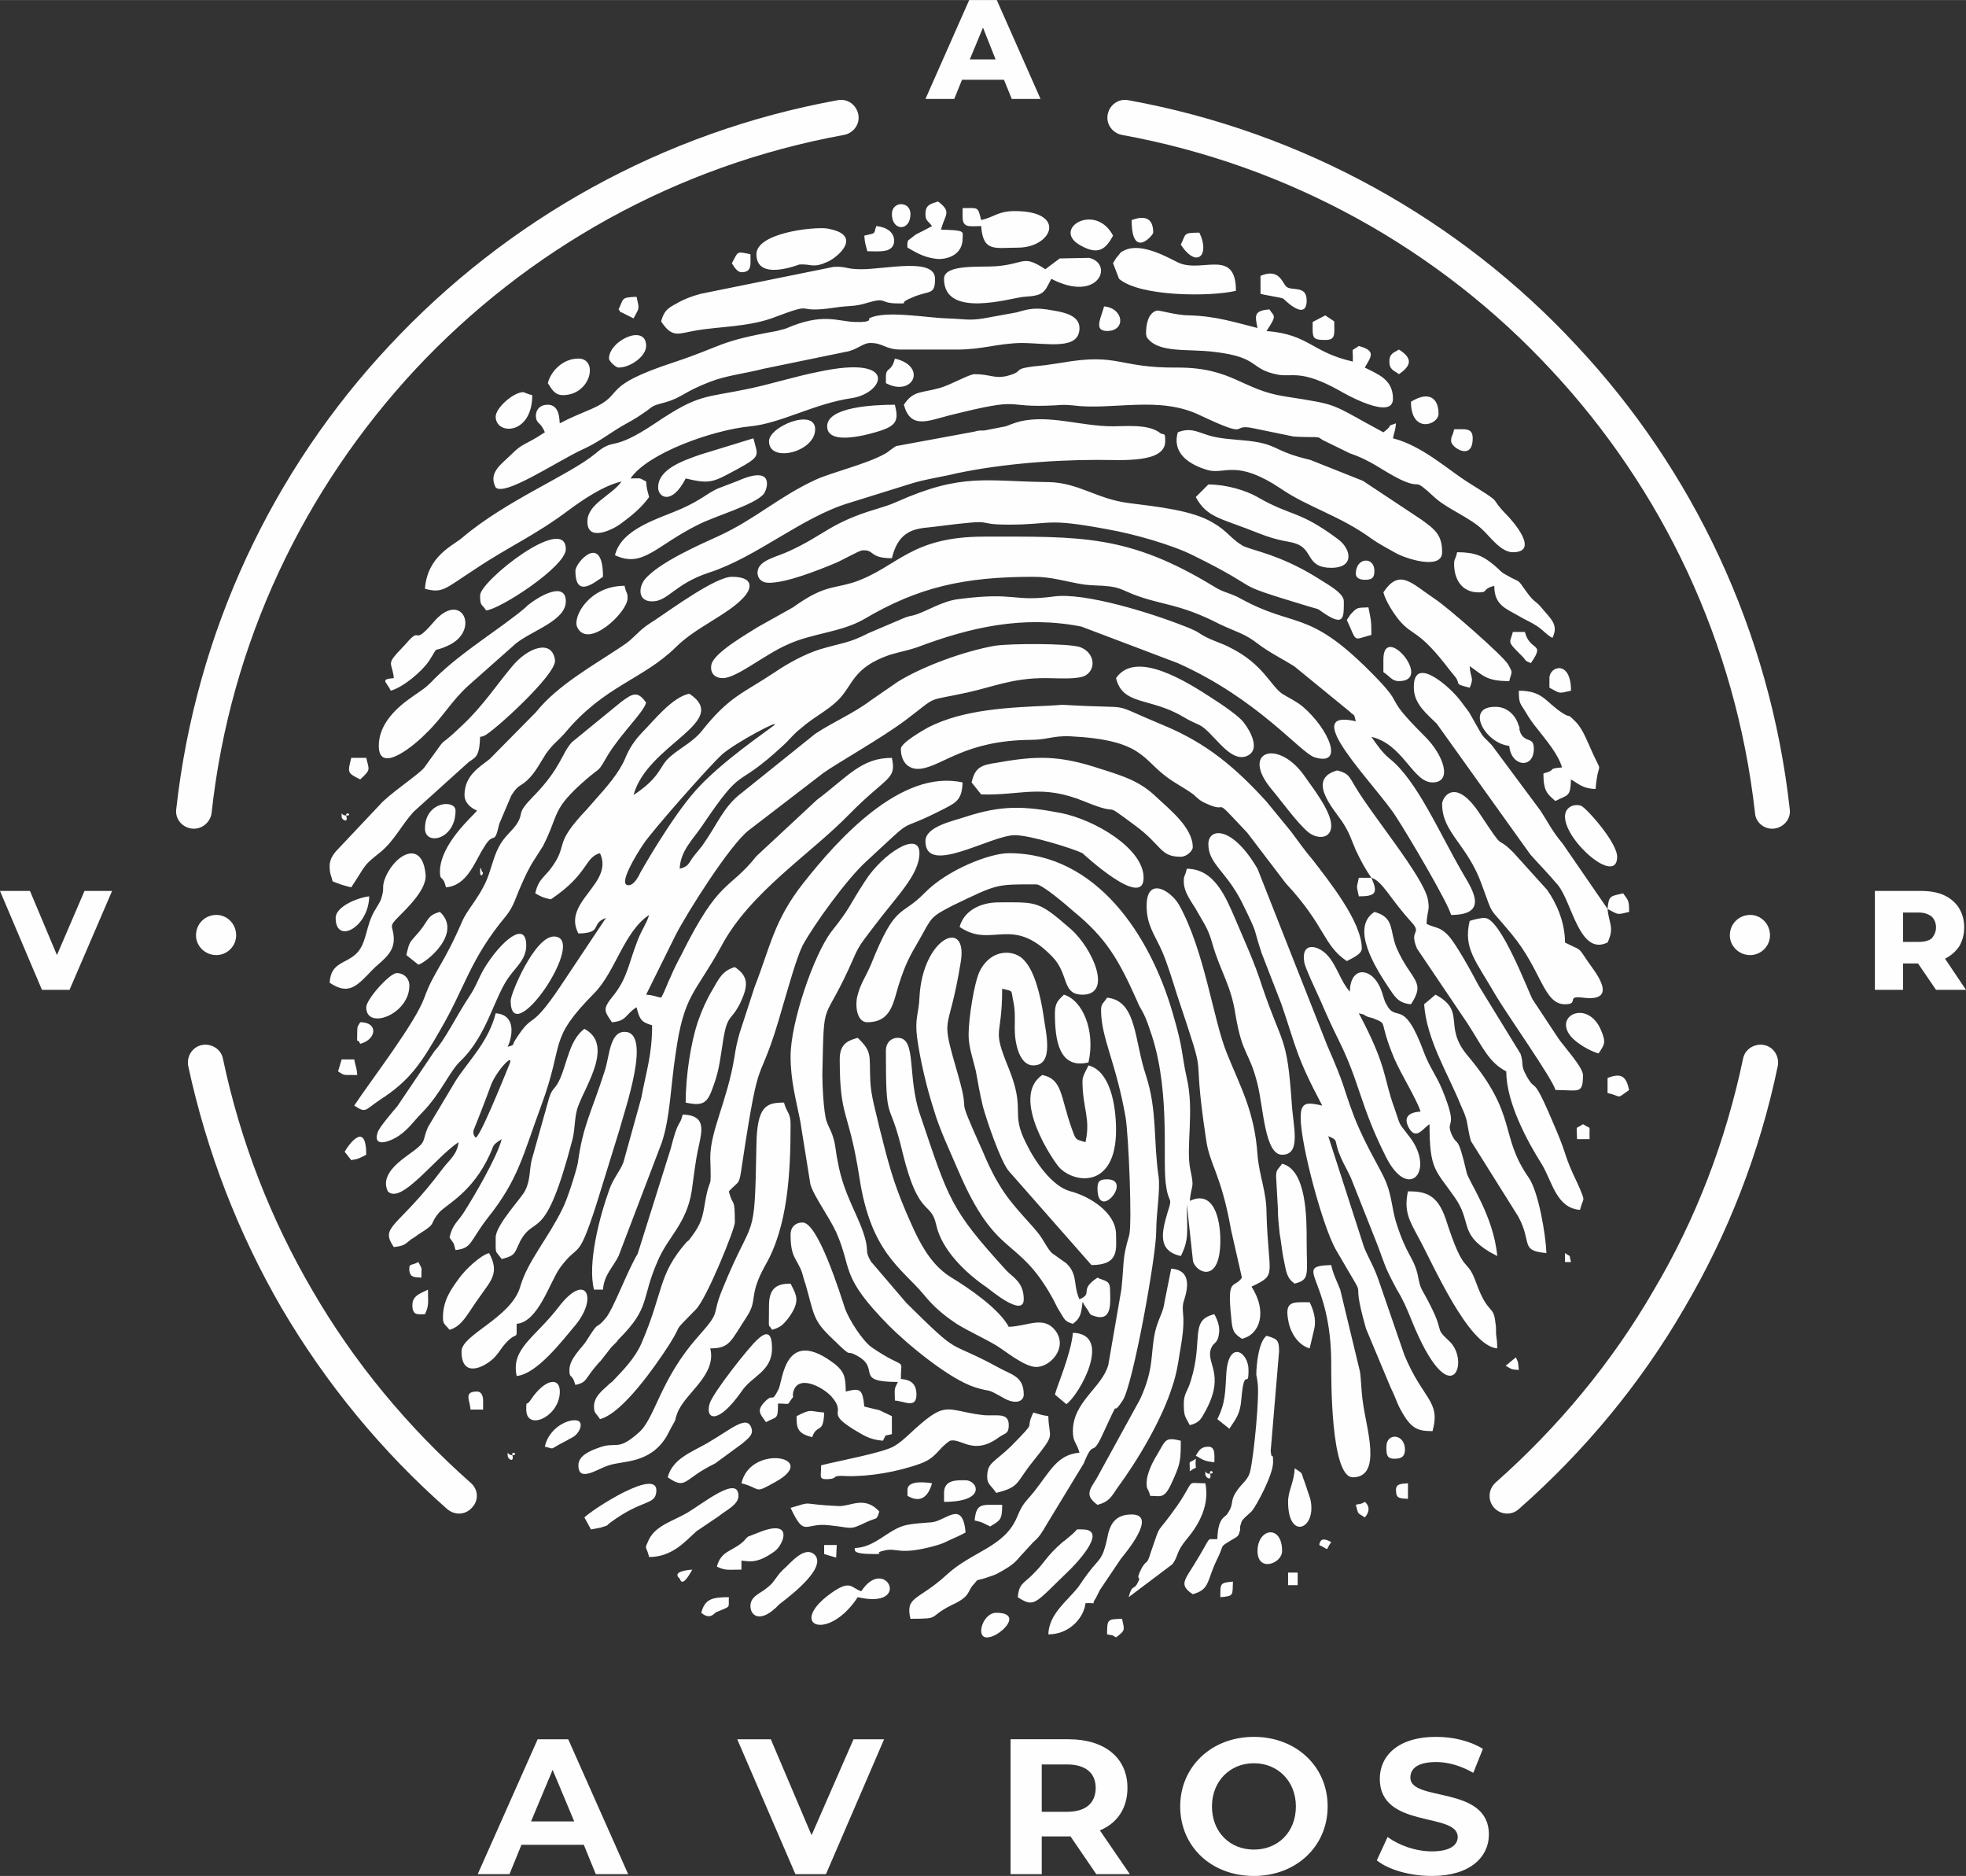
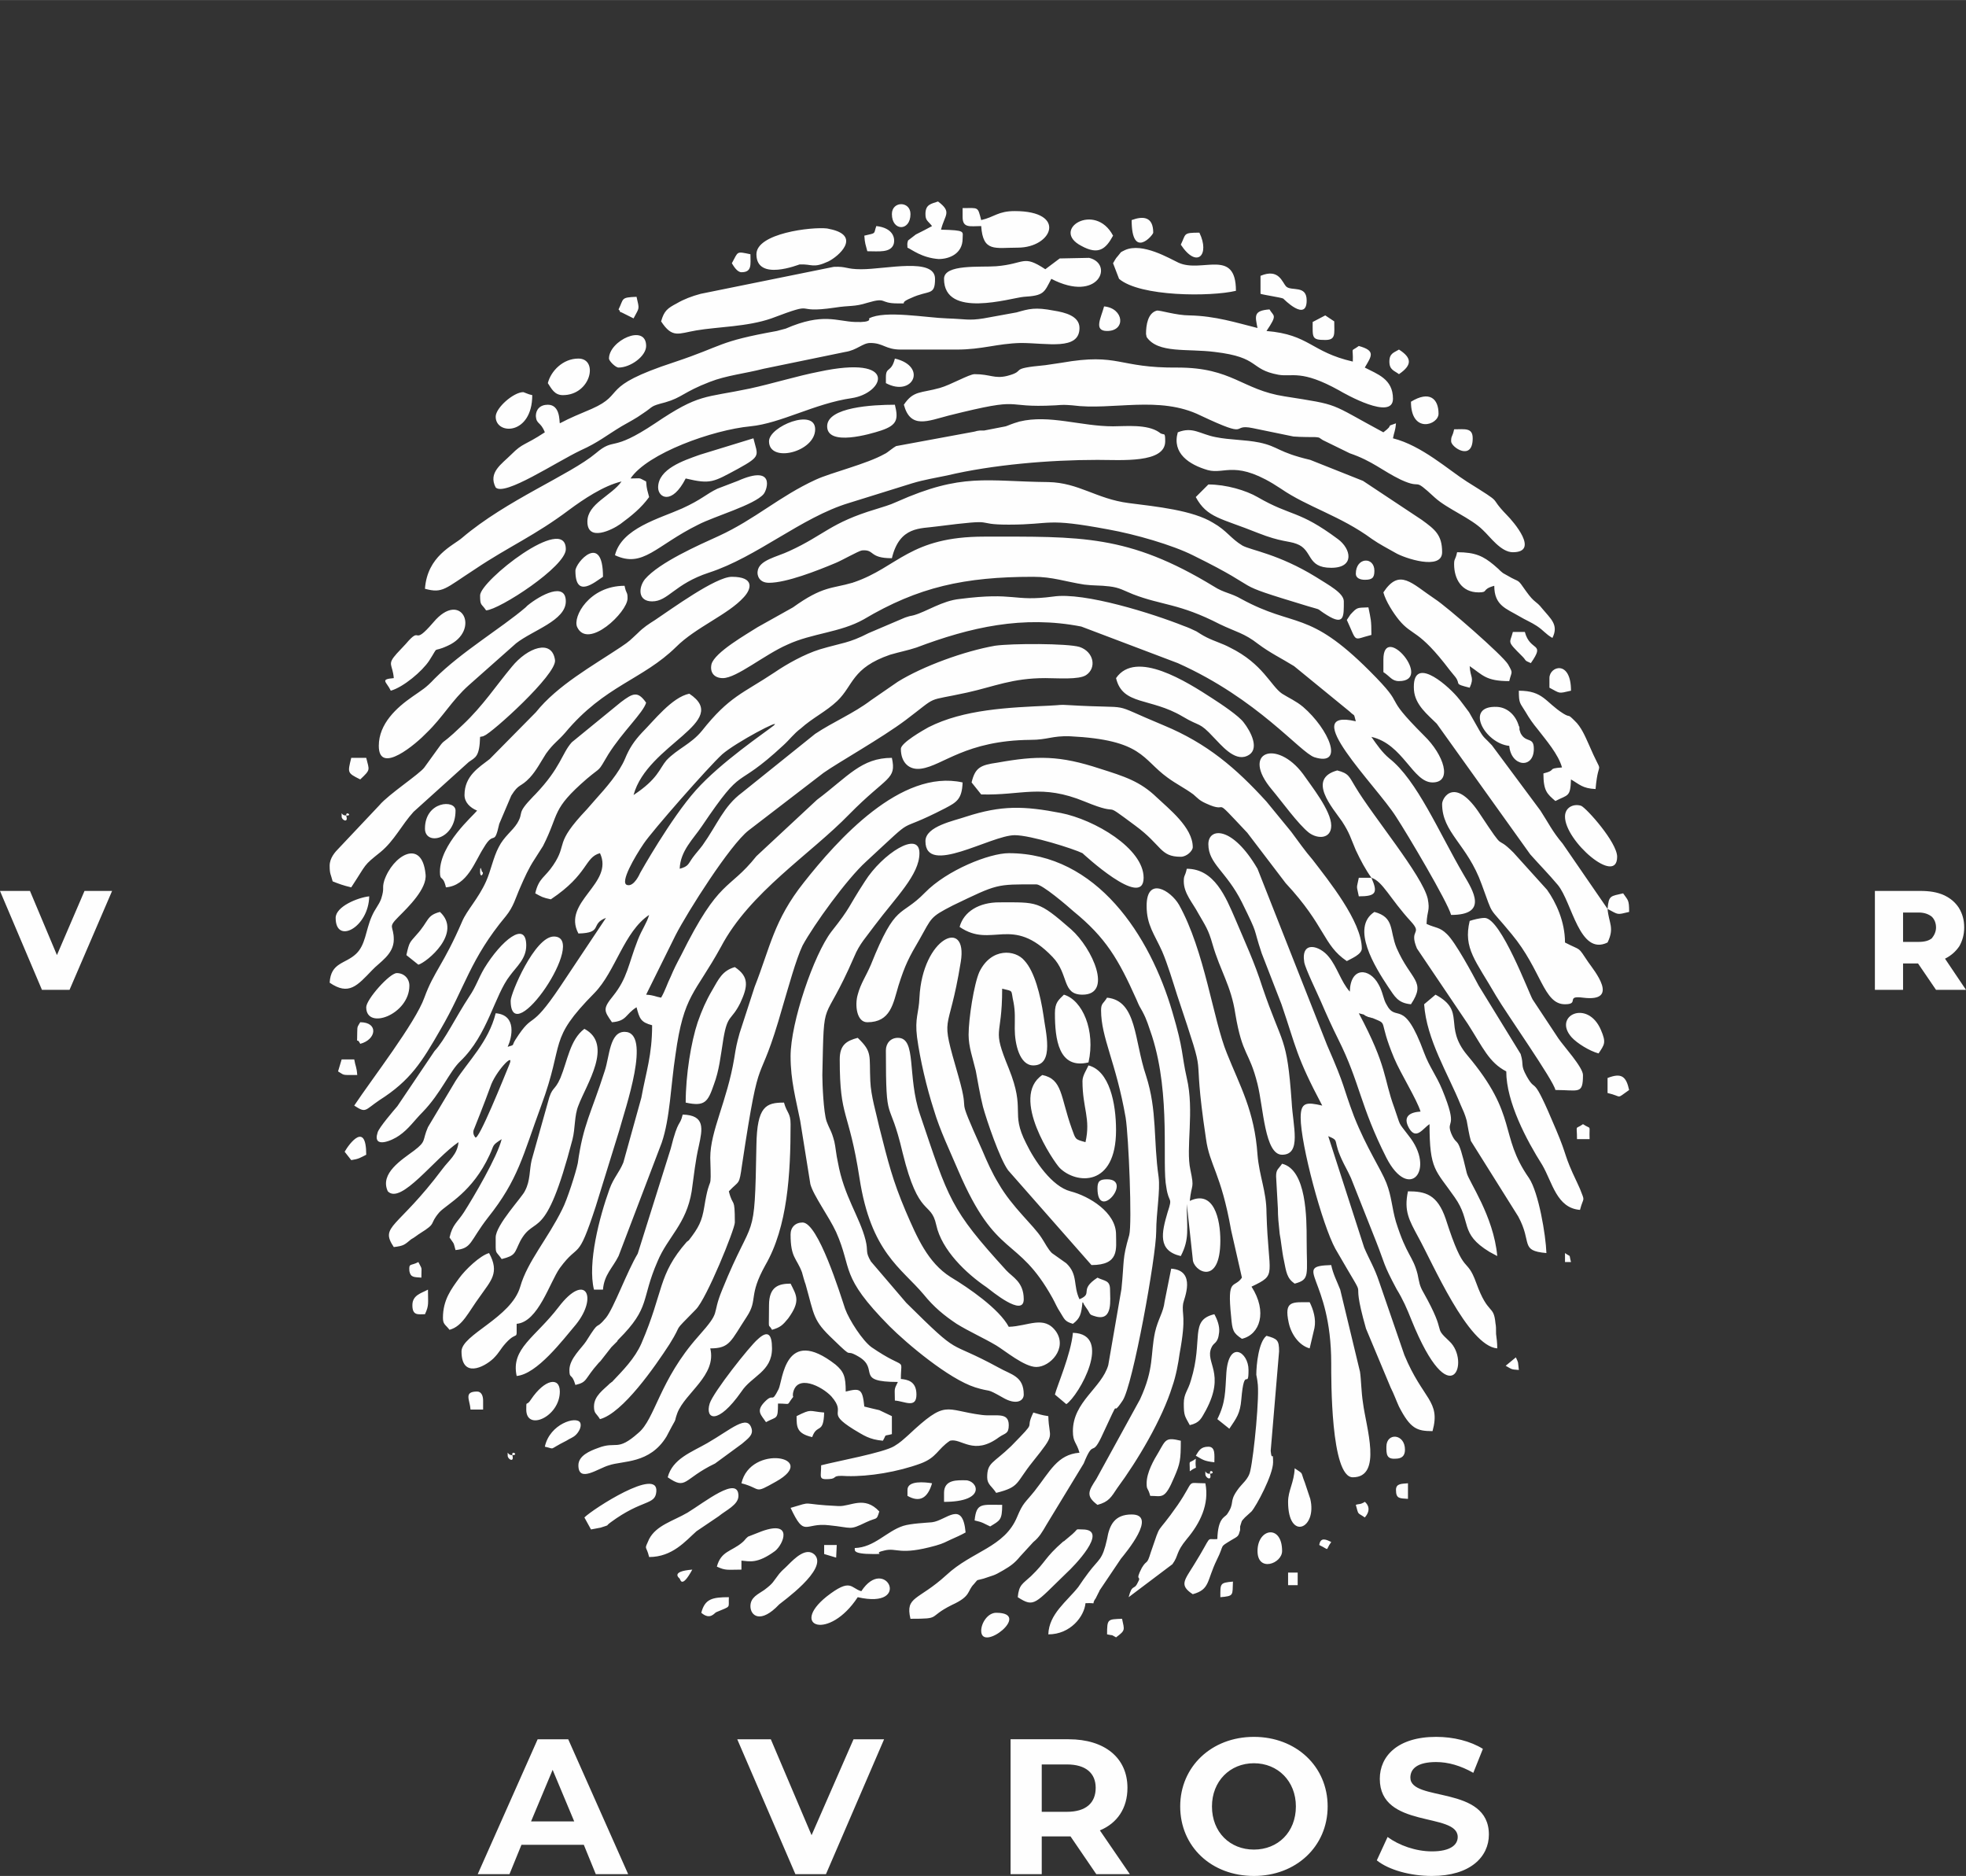
<svg xmlns="http://www.w3.org/2000/svg" xml:space="preserve" width="32.803mm" height="31.294mm" version="1.1" style="shape-rendering:geometricPrecision; text-rendering:geometricPrecision; image-rendering:optimizeQuality; fill-rule:evenodd; clip-rule:evenodd" viewBox="0 0 3280 3129">
  <rect x="0" y="0" width="3280" height="3129" fill="#333333" stroke="none" />
  <defs>
    <style type="text/css"> .fil1 {fill:#FEFEFE} .fil0 {fill:#FEFEFE;fill-rule:nonzero} </style>
  </defs>
  <g id="Слой_x0020_1">
    <g id="_2335989527392">
      <path class="fil0" d="M994 3126l54 0 -100 -225 -51 0 -100 225 53 0 20 -49 104 0 20 49zm-108 -88l36 -86 36 86 -72 0zm538 -137l-70 160 -68 -160 -56 0 97 225 51 0 97 -225 -51 0zm461 225l-50 -73c29,-12 46,-37 46,-71 0,-50 -38,-81 -98,-81l-97 0 0 225 52 0 0 -63 45 0 3 0 43 63 56 0zm-57 -144c0,25 -16,40 -48,40l-42 0 0 -79 42 0c32,0 48,15 48,39zm264 147c70,0 123,-49 123,-116 0,-67 -53,-116 -123,-116 -71,0 -123,50 -123,116 0,67 52,116 123,116zm0 -44c-40,0 -70,-29 -70,-72 0,-42 30,-72 70,-72 40,0 70,30 70,72 0,43 -30,72 -70,72zm297 44c64,0 95,-32 95,-69 0,-83 -131,-54 -131,-95 0,-15 12,-26 43,-26 20,0 41,6 62,18l16 -40c-21,-13 -49,-20 -78,-20 -64,0 -94,32 -94,70 0,84 130,55 130,97 0,13 -12,24 -43,24 -27,0 -55,-10 -74,-24l-18 39c20,16 56,26 92,26z" />
      <path class="fil1" d="M2682 1516c19,10 15,10 36,5 0,-21 -2,-19 -10,-31 -21,5 -24,3 -26,26l-75 -109c-17,-20 -24,-35 -37,-55l-81 -109c-12,-13 -13,-11 -21,-25l-17 -30c-7,-9 -13,-18 -20,-26 -20,-23 -76,-70 -72,-11 2,25 23,41 38,56l156 218c16,18 30,32 46,51 24,29 36,119 83,96 12,-25 2,-32 0,-56zm-605 1122l2 -1c0,0 -2,1 -2,1zm-1276 -1184c0,13 8,1 3,0 0,0 -3,-14 -3,0zm1210 1005c0,6 11,12 8,0 -3,-12 13,0 -3,-1 -6,-1 -5,-9 -5,1zm-1441 -1097c0,6 11,11 8,0 -3,-12 13,0 -2,-2 -7,0 -6,-9 -6,2zm277 1066c0,6 11,12 8,0 -3,-11 13,0 -2,-1 -7,-1 -6,-9 -6,1zm1764 -323l10 0c-4,-15 1,-7 -10,-15l0 15zm-626 349c16,-12 8,3 10,-21 -13,10 -10,-1 -10,21zm216 123c19,9 9,10 20,-5 -8,-4 -18,-9 -20,5zm311 -299c11,6 8,6 22,7 -2,-16 0,-10 -5,-21l-17 14zm-1378 355c1,1 3,18 21,-15 -37,3 -22,14 -21,15zm1015 11l16 0 0 -21 -16 0 0 21zm113 -134c5,18 2,12 15,21 14,-16 0,-26 0,-26 -8,5 -10,3 -15,5zm-887 82l20 6 1 -21 -21 0 0 15zm-672 -461c0,-20 2,-12 -5,-26 -13,7 -16,1 -15,15 2,11 8,10 20,11zm1333 533c23,-2 20,-3 21,-26 -22,2 -21,3 -21,26zm293 -179c0,15 6,14 20,15l0 -26c-10,1 -20,0 -20,11zm302 -585l21 0c-1,-26 4,-15 -11,-25 -14,10 -10,-1 -10,25zm-636 528c12,7 14,9 31,11 0,-12 2,-26 -10,-26 -13,0 -16,7 -21,15zm-1210 -77l21 0 0 -15c0,-8 -3,-15 -10,-15 -23,0 -12,14 -11,30zm-221 -564c7,4 7,6 16,6l16 0c-1,-14 -3,-14 -5,-26l-21 0 -6 20zm1283 939c13,3 4,-1 15,5 16,-12 14,-12 10,-31 -24,1 -25,0 -25,26zm-1251 -1005c0,27 -2,6 5,20 27,-7 31,-36 0,-36 -4,7 -5,6 -5,16zm1692 -257l-21 0c-4,20 -4,11 0,31 29,0 32,-6 21,-31 19,6 31,35 66,73 20,22 -4,12 10,45l85 126c25,39 35,64 64,79 0,51 34,115 60,156 17,29 24,72 63,75 6,-23 9,-12 0,-35l-5 -11c-23,-48 -15,-41 -35,-88 -42,-100 -31,-57 -49,-89 -11,-20 -4,-17 -10,-37l-70 -114c-10,-19 -39,-73 -53,-86 -12,-12 -19,-10 -34,-17 1,-24 6,-21 2,-42 -9,-39 -92,-138 -121,-187 -10,-16 -10,-22 -30,-27 -51,14 -8,62 8,85 13,20 14,27 23,48 8,17 16,32 26,46zm-1067 -1025c3,5 9,15 16,15 18,0 15,-13 15,-30 -24,-5 -20,-5 -31,15zm1041 518c0,7 7,10 15,10 12,0 16,-3 16,-15 0,-24 -31,-23 -31,5zm-1574 1220c0,18 10,15 21,15 7,-15 5,-18 5,-41 -11,6 -26,9 -26,26zm344 -1661c0,1 2,1 2,3 0,1 2,2 3,2l20 10c10,-19 10,-14 5,-36 -27,1 -21,3 -30,21zm482 1969l0 10c21,12 34,3 41,-21 -12,-2 -41,-5 -41,11zm804 -1882c0,14 8,15 16,21 22,-15 22,-27 0,-41 -8,5 -16,6 -16,20zm-1717 697c18,-17 15,-15 10,-36l-25 0c-6,25 -7,25 15,36zm1230 682c0,57 60,-15 16,-15 -12,0 -16,3 -16,15zm-343 -1625c0,29 31,29 31,0 0,-22 -31,-22 -31,0zm825 2056c0,12 0,21 15,20 10,0 16,-4 16,-15 0,-27 -31,-29 -31,-5zm-1738 -492l11 14c13,-2 15,-4 25,-9 0,-56 -28,-19 -36,-5zm595 769c15,13 22,0 25,-1 26,-11 20,-6 21,-25 -28,0 -40,3 -46,26zm677 -2138c32,0 28,-38 -5,-41 -5,19 -18,41 5,41zm574 184c0,10 36,34 36,-5 0,-18 -13,-15 -31,-15 -3,14 -5,10 -5,20zm-451 -328c27,41 49,17 31,-20 -28,0 -22,2 -31,20zm-82 -41c0,67 36,25 36,21 0,-27 -17,-28 -36,-21zm697 764l0 16c19,10 14,10 36,5 0,-52 -36,-41 -36,-21zm-395 -594c0,26 -2,30 21,30 18,0 15,-10 15,-31l-15 -10 -21 11zm-564 1999c14,3 15,5 26,10 16,-10 20,-10 20,-36 -34,0 -43,-4 -46,26zm928 -1430c25,-36 -1,-18 -10,-52l-20 0c-5,20 -11,14 16,41 7,7 2,6 14,11zm-917 1614c0,37 86,-30 25,-30 -14,0 -25,17 -25,30zm-308 -358c0,18 0,29 26,35 8,-23 19,-4 20,-41 -26,-2 -20,-7 -46,6zm-420 51c19,4 4,6 36,-10 6,-4 11,-5 16,-10 4,-4 10,-13 7,-20 -6,-12 -51,2 -59,40zm533 -2020c1,14 2,14 5,26 19,0 39,3 44,-12 3,-11 -2,-27 -29,-30 -5,14 1,11 -20,16zm133 2097l0 15c72,0 56,-36 36,-36 -13,0 -36,-2 -36,21zm672 -1456c18,39 9,33 41,25 0,-25 -1,-26 -5,-46 -19,1 -18,-1 -30,12l-6 9zm-769 -405l0 10c45,24 70,-28 15,-41 -6,24 -15,13 -15,31zm876 41c0,54 46,39 46,20 0,-25 -15,-39 -46,-20zm-256 1917c0,36 41,21 41,0 0,-45 -41,-38 -41,0zm-1138 -1635c0,47 32,19 46,10 0,-75 -46,-24 -46,-10zm1348 148l0 21c11,7 14,15 26,15 58,0 -26,-99 -26,-36zm-1748 431c0,45 55,16 56,-36 -19,2 -56,17 -56,36zm149 -149c0,29 51,19 51,-30 0,-19 -51,-16 -51,30zm307 -784c0,4 11,15 16,15 20,0 46,-19 46,-36 0,-38 -62,-9 -62,21zm-138 1753c0,37 56,12 56,-30 0,-25 -25,-21 -48,13 -8,13 -8,0 -8,17zm1225 -1891l0 30c6,2 34,6 38,8 0,0 39,40 39,3 0,-26 -25,-15 -34,-23 -7,-7 -12,-31 -43,-18zm-1276 235c0,31 61,31 61,-36 -6,-1 -14,-5 -15,-5 -16,0 -46,26 -46,41zm456 1482c0,47 -2,28 5,41 14,-4 18,-8 27,-19 21,-29 14,-38 4,-58 -20,0 -36,5 -36,36zm866 328c0,66 49,45 37,-5l-9 -27c-8,-20 -1,-13 -17,-24 -1,24 -11,37 -11,56zm36 -256l8 -34c3,-15 -2,-31 -8,-43 -29,0 -43,-3 -35,34 4,19 17,38 35,43zm-328 -1856c-30,-57 -105,-10 -53,17 29,16 41,5 53,-17zm-620 2081c35,9 19,19 58,-3 73,-41 -43,-63 -58,3zm-323 -1835c6,9 11,20 25,20 47,0 60,-61 26,-61 -26,0 -46,21 -51,41zm369 97c0,37 77,18 77,-20 0,-36 -77,-5 -77,20zm-605 857l20 16c14,-4 74,-53 36,-88 -23,6 -18,15 -39,38 -11,13 -12,11 -17,34zm-67 87c0,39 72,12 72,-36 0,-12 -9,-21 -21,-21 -12,0 -51,44 -51,57zm1302 794c0,12 2,6 6,21 20,0 24,7 40,-31 10,-23 11,-29 11,-61 -25,-6 -25,-2 -37,19 -8,13 -20,34 -20,52zm118 -107l20 16c12,-18 18,-25 20,-49 5,-59 12,-14 12,-49 0,-30 -33,-51 -37,5 -2,31 -1,49 -15,77zm-1056 164l11 20c6,-1 11,-2 16,-3 18,-6 6,-1 17,-9 53,-39 74,-28 76,-51 4,-42 -106,29 -120,43zm221 82c15,7 18,5 41,5l0 -15c13,1 26,6 56,-16 14,-11 31,-52 -22,-33l-23 9c-5,4 -5,6 -10,10 -18,15 -35,14 -42,40zm564 -287l19 16c21,-14 79,-117 11,-119 -3,35 -27,90 -30,103zm-323 328c-18,-5 -17,-23 -58,9 -62,50 4,74 52,1 92,21 46,-71 6,-10zm-390 -1656c0,-12 -2,-6 -5,-21 -59,0 -87,52 -79,69 18,38 84,-25 84,-48zm1471 246c3,35 41,39 41,5 0,-21 -13,-9 -22,-26l-2 -6c0,0 0,-2 0,-3 0,-1 0,-2 -1,-3 -5,-18 -19,-31 -36,-32 -56,-3 -21,61 20,65zm-1199 1271c24,51 23,24 64,29 40,4 33,9 62,-5 19,-9 17,-2 22,-18 -25,-27 -48,-8 -68,-9 -68,-3 -39,-9 -80,3zm61 -1804c0,34 72,13 90,7 27,-9 29,-19 23,-43 -37,0 -113,4 -113,36zm164 -354c0,11 4,11 11,20 -9,5 -17,9 -27,14l-13 10c-2,6 -1,6 -1,12 7,3 24,17 52,19 18,0 40,-9 40,-34 0,-12 6,-14 -36,-15 6,-25 19,-29 -5,-47 -12,4 -21,5 -21,21zm-292 2322c0,16 17,30 48,-3 3,-3 83,-59 59,-83 -14,-13 -33,6 -44,17 0,0 -1,1 -2,2 -7,7 -6,5 -13,13 -11,14 -9,15 -25,27 -10,7 -23,12 -23,27zm-138 -215c32,22 25,3 79,-23l45 -33c9,-8 19,-14 16,-25 -7,-25 -34,1 -74,24 -26,15 -58,26 -66,57zm646 -774c0,43 6,94 56,82 12,-53 -10,-104 -41,-113 -9,9 -15,13 -15,31zm-1021 508c0,11 4,11 11,20 22,-6 31,-29 51,-56 18,-26 33,-39 15,-72 -15,4 -40,28 -50,42 -13,18 -27,36 -27,66zm549 51c0,-24 -7,-31 -24,-15 -13,11 -74,88 -80,107 -8,26 13,37 53,-20 17,-26 51,-33 51,-72zm-436 -580c0,86 131,-107 72,-107 -32,0 -72,95 -72,107zm846 995c28,18 28,11 82,-41 10,-9 72,-72 26,-72 -15,0 -3,-3 -23,13l-6 5c-1,1 -2,2 -3,2 -32,28 -28,33 -54,58 -14,13 -20,14 -22,35zm277 -323c0,21 2,21 10,36 17,-4 19,-11 27,-25 33,-62 -2,-79 9,-104 4,-10 11,-6 13,-26 1,-10 -3,-21 -8,-30 -42,10 -18,42 -39,110 -5,18 -12,22 -12,39zm-549 241c1,3 -6,10 31,10 24,0 -4,-1 19,-6 21,-5 24,9 85,-8 14,-4 16,-6 25,-10 11,-5 16,-7 25,-12 -5,-55 -32,-20 -56,-17 -11,1 -35,2 -48,6 -28,9 -48,36 -81,37zm-343 15c39,0 61,-27 79,-43l37 -25c12,-10 33,-19 33,-34 0,-35 -57,11 -85,28 -24,14 -52,21 -64,44 -9,20 -5,9 0,30zm564 -133c0,12 8,15 15,26 40,-10 32,-16 61,-52 40,-50 27,-36 26,-76 -13,-2 -14,-3 -25,-6 -16,33 10,8 -37,56 -30,29 -40,27 -40,52zm-785 -169c34,-3 77,-60 99,-86 37,-46 16,-88 -29,-29 -39,51 -80,69 -70,115zm744 -1933c0,19 13,15 31,15 3,44 23,36 61,36 58,0 83,-61 -5,-61 -28,0 -34,10 -56,15 -6,-23 -4,-20 -31,-20l0 15zm748 1313c26,-39 0,-39 -24,-94 -12,-29 -3,-51 -37,-60 -40,26 1,92 23,125 11,16 16,27 38,29zm-1256 -862c0,17 23,30 46,-15 42,10 46,6 87,-16 40,-22 33,-22 26,-51l-88 27c-1,0 -2,1 -3,1 -25,9 -68,23 -68,54zm-441 318c-24,2 -12,6 -5,21 21,-6 52,-32 64,-50 18,-28 3,-12 31,-25 56,-25 23,-95 -24,-39 -37,43 -18,3 -46,36l-15 16c-17,19 -7,17 -5,41zm1226 1533l73 -55c11,-15 5,-19 24,-42 22,-26 38,-58 31,-93 -34,0 -16,-8 -46,36 -39,56 -26,24 -45,79 -7,23 -6,11 -15,26 -13,25 1,11 -7,25 -6,13 -9,1 -15,24zm-1082 -1671c0,18 2,13 10,25 22,-1 133,-73 133,-102 0,-60 -143,53 -143,77zm461 -569c0,46 71,17 72,17 21,-1 22,7 48,-5 18,-9 53,-41 7,-53l-9 -2c-26,-3 -118,8 -118,43zm867 1538l3 54c0,13 1,23 3,42 2,9 4,31 7,44 4,20 5,30 18,39 26,-7 20,-14 20,-72 0,-37 0,-118 -41,-128 -6,9 -10,9 -10,21zm92 -585c0,-25 -34,-67 -47,-86 -44,-59 -105,-37 -52,26 16,19 44,58 62,72 15,11 37,10 37,-12zm205 -436c0,24 12,47 41,47 17,0 4,-5 26,-11 0,33 20,38 42,51 10,6 20,10 29,16 12,8 14,13 26,20 11,-22 -3,-32 -17,-49 -11,-14 -12,-8 -27,-29 -16,-23 -9,-13 -31,-26 -9,-5 -6,-3 -12,-8 -1,-1 -2,-2 -3,-3l-8 -7c-17,-14 -30,-21 -61,-21 -3,14 -5,10 -5,20zm-677 1785c37,0 60,-30 62,-52 22,-1 8,4 17,-8l5 -10c1,-1 1,-3 2,-4l35 -52c8,-10 62,-74 18,-74 -28,0 -37,17 -41,41 -8,36 -13,32 -31,56 -6,8 -11,15 -17,24 -19,24 -49,45 -50,79zm118 -2261l0 0zm0 0c35,30 153,30 195,20 0,-72 -57,-29 -96,-47 -15,-7 -60,-34 -89,-21 -10,5 -5,2 -12,10 -4,4 -6,9 -8,12l10 26zm-841 461c47,22 68,-16 139,-51 27,-14 94,-33 109,-51 6,-7 20,-50 -43,-22l-34 13c-19,9 -26,18 -59,33 -38,17 -101,33 -112,78zm118 913c32,7 37,-1 47,-30 9,-24 11,-46 16,-77 7,-41 13,-29 28,-59 13,-28 15,-44 -9,-60 -21,6 -27,20 -38,39 -10,17 -17,33 -24,53 -11,33 -20,88 -20,134zm134 533c18,-10 20,-3 20,-31 22,0 14,4 23,-8 5,-7 1,1 2,-9 6,-33 48,-12 64,5 27,31 -11,25 37,55 17,10 26,17 49,19 7,-12 0,-7 15,-11l0 -30 -21 -10c-8,-2 -18,-4 -25,-6 -3,-30 -7,-31 -31,-25 0,-25 -3,-33 -17,-45 -85,-66 -88,27 -95,41 -13,26 -7,4 -24,22 -14,15 -5,21 3,33zm-728 -733c32,22 46,5 71,-21 12,-13 36,-26 36,-51 0,-24 -11,-19 8,-38 16,-16 48,-47 45,-71 -6,-61 -55,-31 -69,11 -4,14 1,11 -5,30 -4,11 -10,16 -16,30 -10,23 -10,47 -26,62 -18,17 -42,14 -44,48zm1194 -1190c-38,-25 -33,-9 -82,-5 -26,2 -87,-4 -87,21 0,67 111,32 133,30 34,-2 34,-7 46,-30 79,41 105,-25 63,-35l-49 1 -24 18zm118 682c11,46 57,32 111,64 30,18 27,8 52,35 12,12 34,40 55,31 24,-10 6,-42 -5,-56 -8,-11 -38,-31 -52,-40 -43,-28 -128,-82 -161,-34zm133 -302c19,35 42,35 104,60 38,15 51,13 64,18 28,10 16,40 58,40 40,0 33,-32 11,-48 -66,-49 -77,-37 -134,-70 -19,-11 -52,-21 -82,-21l-21 21zm503 1420c0,-10 -1,-16 -2,-24 0,-9 0,-13 -1,-18 -3,-32 -12,-12 -32,-67 -17,-47 -19,-7 -51,-107 -14,-41 -34,-46 -63,-46 -7,33 2,48 17,76 24,43 83,182 132,186zm-1128 195c0,20 -5,24 13,23 16,-1 2,-7 30,-5 37,1 85,-7 123,-21 27,-10 28,-24 49,-38 19,-5 39,26 82,-6 10,-7 16,-5 16,-20 0,-23 -22,-14 -45,-17 -63,-8 -58,-27 -123,34 -8,7 -13,12 -23,18 -18,11 -95,25 -122,32zm231 -898c54,37 87,-21 155,50 28,29 15,63 50,63 51,0 17,-77 -19,-109 -55,-48 -56,-45 -120,-45 -33,0 -59,15 -66,41zm430 1021c-21,2 -6,-10 -39,43 -16,26 -25,34 -2,49 29,-8 23,-22 40,-57 14,-28 3,-20 24,-33 12,-7 12,-6 15,-17l0 -6c4,-12 1,-7 8,-15l11 -10c8,-9 36,-61 36,-82 0,-22 -2,1 -4,-19l14 -166c0,-19 -3,-21 -21,-26 -13,10 -17,48 -17,65 0,0 2,10 2,12 4,21 -6,122 -12,148 -3,15 -14,21 -22,33 -14,20 -3,20 -17,40 -4,5 -15,6 -16,41zm-712 -508c0,39 10,39 19,63 1,4 5,18 6,20 15,53 12,60 46,92 38,37 16,13 43,29 35,21 -8,42 65,42 -7,14 -5,10 -5,31 16,1 36,14 36,-10 0,-23 -16,-25 -26,-26 0,-39 11,-12 -49,-53 -15,-11 -37,-45 -44,-64 -8,-24 -45,-144 -71,-144 -12,0 -20,8 -20,20zm989 -1071c4,15 17,35 26,46 23,28 32,14 85,84 4,5 4,5 9,11 10,13 -4,11 24,18 8,-18 1,-16 0,-36 22,15 27,25 66,25 4,-17 7,-12 -2,-28 -9,-15 -103,-97 -122,-109 -39,-26 -59,-52 -86,-11zm-51 1476c50,0 22,-84 17,-124 -3,-19 -3,-39 -5,-52l-33 -137c-5,-13 -12,-26 -15,-41 -67,2 0,19 0,164 0,25 -1,190 36,190zm-451 -661c0,46 14,62 5,102 -18,-5 -16,-4 -23,-23 -19,-53 -15,-82 -49,-89 -55,37 20,146 29,155 27,27 94,33 94,-63 0,-45 -11,-99 -46,-108 -3,7 -10,17 -10,26zm646 -267c-11,46 10,66 44,125 17,29 96,141 99,157 39,0 46,8 46,-25 0,-13 -33,-49 -41,-61l-43 -65c-6,-10 -53,-136 -80,-136 -8,0 -19,3 -25,5zm-621 974c19,-5 23,-13 33,-28 34,-46 75,-115 92,-170 6,-17 10,-39 12,-54 12,-65 3,-64 6,-84 1,-7 23,-55 -20,-58l-11 55c-2,18 -11,29 -16,51 -8,38 -1,60 -25,112l-73 133c-13,20 -18,28 2,43zm-953 -933c0,-43 -42,-8 -70,38 -10,17 -14,31 -25,47 -23,35 -41,73 -58,91l-62 92c-6,7 -31,36 -33,44 -9,28 25,13 36,5 16,-11 25,-25 39,-39 31,-32 45,-68 63,-85 46,-44 57,-110 83,-143 11,-15 27,-28 27,-50zm-246 -333c0,50 63,-4 80,-22 27,-26 42,-54 70,-79l79 -70c28,-22 83,-38 83,-70 0,-33 -42,-11 -64,7 -1,1 -2,2 -3,3 -41,35 -107,74 -152,119 -15,16 -20,18 -37,30 -26,18 -56,45 -56,82zm912 159c0,59 109,-10 149,-10 27,0 99,23 113,30 0,0 102,95 102,41 0,-49 -82,-97 -138,-108 -62,-12 -99,-13 -158,6 -20,7 -68,16 -68,41zm-717 661c0,31 -1,20 10,36 24,-6 21,-10 31,-30 25,-46 41,7 87,-169 5,-19 3,-40 10,-57 13,-35 59,-102 10,-128 -24,18 -28,53 -40,82 -10,23 -14,13 -21,41l-27 96c-4,17 -2,34 -11,51 -4,10 -49,57 -49,78zm123 221c0,16 4,4 10,25 21,-5 14,-9 39,-37 1,-1 2,-2 3,-3l18 -23c2,-2 7,-7 10,-10 0,-1 1,-2 2,-3 54,-54 37,-66 65,-130 17,-41 48,-62 57,-117 4,-28 6,-50 12,-76 6,-28 11,-51 -27,-52 -5,21 -7,5 -20,57l-55 175c-18,30 -40,91 -53,107 -20,24 -8,-1 -33,39 -7,11 -28,29 -28,48zm1426 -610c4,59 40,116 61,168 4,9 7,15 10,26 2,10 4,24 7,34l79 126c24,44 2,57 47,61 -1,-30 -13,-101 -29,-125 -51,-73 -17,-103 -103,-205 -41,-49 -1,-73 -53,-101l-19 16zm-755 -370l16 20c68,2 100,-18 173,12 68,28 22,-6 84,40 45,33 41,52 76,52 10,0 20,-10 20,-16 0,-33 -40,-64 -60,-83 -28,-27 -54,-35 -95,-48 -67,-22 -104,-22 -171,-10 -28,4 -37,8 -43,33zm-143 447c0,131 5,73 28,171 27,110 47,79 56,120 9,42 50,81 84,104 8,6 62,51 62,20 0,-29 -19,-37 -29,-48 -94,-103 -96,-118 -144,-260 -22,-64 -5,-128 -37,-128 -12,0 -20,9 -20,21zm435 -1190c19,28 68,19 114,25 76,9 57,29 106,38 23,4 38,-9 101,26 10,6 90,51 90,14 0,-33 -26,-41 -47,-52 11,-19 19,-28 -10,-36 -15,11 -9,0 -10,26 -70,-16 -72,-45 -144,-51 19,-28 12,-24 5,-36 -27,2 -24,11 -20,31 -36,-9 -70,-20 -113,-21 -23,0 -50,-9 -55,-8 -15,4 -18,24 -18,39l1 5zm-1363 882c0,14 2,14 5,26 10,4 18,7 31,10 27,-41 19,-35 49,-59 23,-19 35,-45 55,-67l92 -83c11,-8 18,-8 19,-42l5 -1c0,0 2,-1 2,-1 12,-4 121,-102 118,-126 -5,-36 -46,-21 -72,11 -26,31 -48,65 -82,97 -52,50 -15,4 -64,71 -8,11 -60,45 -75,63l-67 71c-7,7 -16,17 -16,30zm1425 26c0,20 15,36 24,53 12,21 17,27 24,52 13,45 31,69 38,116 12,71 23,61 37,117 10,40 12,118 41,118 33,0 18,-48 16,-88 -8,-112 -15,-92 -49,-192 -13,-41 -29,-75 -45,-113 -16,-37 -35,-84 -81,-84 -3,14 -5,10 -5,21zm-872 -934c19,29 29,20 59,15 35,-6 85,-6 125,-20 82,-31 31,-7 106,-18 25,-4 32,-1 54,-8 34,-10 19,1 51,1 21,0 -2,1 22,-9 30,-14 40,-3 40,-32 0,-36 -82,-16 -123,-16 -26,0 -24,-5 -46,-4l-222 45c-15,4 -28,9 -40,16 -15,8 -21,12 -26,30zm862 185c-10,35 19,54 50,63 29,8 47,-19 122,31 45,31 99,45 152,84 13,9 25,15 39,23 15,9 78,30 78,-1 0,-29 -12,-38 -34,-54l-98 -65 -88 -35c-55,-13 -52,-22 -85,-29 -25,-5 -48,-4 -73,-9 -26,-5 -38,-18 -63,-8zm-1195 1533c0,45 37,27 53,12 11,-11 11,-15 21,-26 20,-22 18,-1 18,-32 36,-3 55,-69 72,-93 33,-45 29,-8 60,-103l39 -126c10,-37 55,-165 9,-165 -25,0 -25,41 -33,65 -23,72 -36,89 -45,154 -3,15 -18,62 -26,77 -24,49 -58,87 -70,129 -15,52 -98,80 -98,108zm195 190c0,30 33,5 51,0 23,-8 68,-2 96,-48 4,-8 5,-9 9,-17 9,-16 3,-5 9,-22 13,-34 66,-63 55,-108 33,0 34,-12 61,-53 19,-29 2,-34 31,-86 37,-64 42,-152 42,-235 0,-19 -6,-18 -11,-36 -30,0 -45,6 -46,71 -3,171 -4,110 -57,241 -19,46 0,33 -40,78 -65,73 -72,138 -100,161 -36,32 -36,13 -67,25 -14,5 -33,13 -33,29zm436 -677c0,100 15,82 33,198 19,124 70,150 107,194 17,21 34,35 55,49 21,13 44,23 66,36 15,9 47,36 67,36 23,0 52,-31 33,-59 -20,-28 -46,-9 -79,-8 -16,-30 -67,-65 -97,-83 -38,-24 -56,-66 -75,-110 -22,-52 -29,-81 -44,-140 -5,-23 -14,-52 -15,-77 -2,-43 4,-48 -21,-72 -19,5 -30,12 -30,36zm389 441c12,-9 14,-16 16,-36 1,1 2,1 2,3l4 6c9,12 3,11 17,15 28,7 23,-28 23,-45 0,-16 -9,-14 -21,-20 -32,21 -6,26 -30,36 -11,-23 -2,-41 -22,-60l-24 -17c-7,-7 -11,-16 -17,-25 -14,-22 -49,-51 -72,-91 -11,-18 -19,-36 -27,-55 -49,-109 -18,-47 -40,-124 -32,-111 -17,-61 4,-191 12,-74 -64,-41 -69,60 -1,26 -8,34 -4,66 5,37 16,84 28,121 10,34 27,69 41,102 64,149 98,106 157,212 5,9 7,15 13,24 7,11 7,15 21,19zm-174 -482c0,20 7,39 12,60 3,16 7,40 12,60 6,22 28,87 42,106l139 158c47,0 41,-27 41,-51 0,-37 -45,-64 -76,-72 -31,-8 -60,-51 -74,-80 -27,-53 0,-53 -29,-125 -29,-71 -11,-47 -11,-133 20,5 14,1 19,23 3,16 2,27 2,44 0,25 8,61 31,61 36,0 20,-58 17,-83 -5,-34 -15,-74 -32,-92 -15,-18 -55,-22 -75,19 -9,20 -18,78 -18,105zm-841 -400c0,12 9,21 21,26 -7,9 -62,56 -62,102 0,17 5,4 10,26 36,-3 48,-43 63,-66 18,-31 17,0 26,-40l20 -47c13,-21 15,-13 31,-30 11,-12 18,-26 27,-40 13,-18 19,-20 32,-35 66,-79 129,-88 185,-143 33,-33 87,-54 113,-83 13,-14 18,-34 -20,-34 -27,0 -101,54 -128,72 -11,7 -19,12 -29,22 -13,12 -13,13 -28,23 -48,32 -106,64 -142,109l-77 78c-18,14 -42,28 -42,60zm-184 518c20,13 17,8 42,-9 52,-33 71,-64 102,-118 41,-70 49,-117 109,-189 13,-16 16,-30 24,-48 7,-16 14,-32 24,-47 5,-8 9,-14 14,-22 28,-55 13,-60 73,-112 26,-22 17,-9 36,-41 24,-38 58,-69 63,-86 -14,-20 -22,-16 -42,-1l-82 67c-17,19 -18,42 -61,87 -1,1 -2,2 -3,3 -30,31 -15,25 -27,45 -8,13 -22,22 -31,40 -9,17 -13,39 -21,57 -13,29 -32,48 -40,67 -31,72 -47,83 -63,127 -15,42 -87,135 -117,180zm1661 -190l0 0zm0 0c-15,-17 -21,-41 -35,-58 -15,-19 -47,-28 -41,9 2,11 22,52 28,66 9,21 19,43 29,63 36,72 36,110 80,197 38,74 83,20 37,-37 -19,-25 -12,-13 -24,-47 -18,-49 -11,-67 -59,-157 16,4 6,2 11,4 1,1 3,1 4,2 1,0 3,1 4,1 1,0 2,1 4,1 28,12 8,0 36,67 11,26 38,69 44,89 -16,1 -31,7 -19,28 12,20 23,0 34,-7 0,77 10,76 42,122 29,41 7,60 58,91l13 7c-6,-67 -48,-125 -51,-139 -16,-69 -15,-40 -26,-66 -9,-24 13,-5 -15,-73 -10,-24 -21,-37 -30,-61 -35,-95 -46,-48 -63,-81 -5,-8 -6,-21 -13,-33 -15,-28 -47,-30 -48,12zm-339 -143c0,32 13,47 26,76 9,21 18,51 25,73 55,165 22,66 48,239 6,45 25,57 42,153l18 79c-13,19 -25,-2 -18,65 2,23 3,27 18,37 30,-7 43,-45 16,-87 44,-21 28,-16 25,-123 0,-36 -12,-61 -15,-97 -5,-73 -29,-114 -51,-169 -23,-56 -37,-171 -80,-248 -14,-24 -54,-48 -54,2zm-1204 -529c30,8 33,0 84,-33 55,-37 100,-56 157,-99 23,-17 57,-40 87,-47 -17,24 -57,37 -57,67 0,34 41,14 55,4 19,-14 35,-27 48,-45 -3,-12 -4,-12 -5,-26 -14,-7 -6,-5 -26,-5 28,-42 137,-81 200,-87 51,-5 107,-38 169,-47 54,-8 80,-73 -55,-44 -36,7 -78,20 -115,28 -76,16 -84,8 -158,58 -75,50 -66,22 -99,50 -43,36 -149,78 -223,141 -15,13 -58,30 -62,85zm379 21c27,0 37,-29 95,-48 80,-26 154,-92 233,-116l106 -33c20,-6 39,-9 58,-13 76,-18 171,-26 251,-26 40,0 113,6 113,-31 0,-18 -2,-8 -10,-15 -20,-14 -56,-10 -77,-10 -54,0 -106,-20 -156,-8 -14,4 -17,6 -23,8l-36 7c-2,0 -6,0 -7,0 -8,1 -5,1 -10,2l-130 24c-4,2 -15,11 -17,12 0,0 -2,1 -2,1 -30,17 -89,31 -115,43 -61,28 -101,66 -162,94 -33,15 -99,44 -123,72 -11,14 -12,37 12,37zm749 682c0,46 25,87 41,179 5,31 11,177 6,196 -12,41 -8,41 -13,90l-22 127c-11,38 -59,61 -59,110 0,19 6,18 11,36 -37,3 -49,31 -75,64 -16,20 -19,19 -29,43 -21,51 -75,57 -118,97 -47,43 -69,35 -60,73 53,0 27,-2 69,-23 33,-15 25,-23 37,-35 8,-9 2,-5 16,-9 17,-6 16,-4 33,-14 12,-7 19,-12 28,-23l22 -24c10,-8 15,-17 22,-29l62 -102c17,-42 13,-10 29,-43 39,-84 12,-26 36,-62 17,-25 56,-241 56,-282 0,-31 7,-68 4,-91 -9,-62 -2,-110 -21,-169 -20,-59 -15,-125 -65,-130 -6,10 -10,9 -10,21zm-518 77c0,40 9,72 16,107l17 106c5,19 31,54 43,80 28,63 5,72 89,157 29,29 99,88 143,102 29,9 16,0 46,17 22,13 35,6 35,-5 0,-31 -21,-33 -42,-45 -90,-49 -59,-14 -154,-108l-59 -69c-10,-17 -4,-16 -9,-36 -10,-39 -36,-73 -46,-129 -3,-13 -4,-27 -6,-35 -5,-19 -7,-18 -13,-34 -5,-15 -7,-62 -7,-77 3,-140 0,-75 53,-197 9,-22 21,-34 34,-52 36,-48 75,-85 75,-121 0,-39 -62,1 -91,47 -30,46 -22,41 -56,84 -29,38 -68,151 -68,208zm184 -513c0,23 14,36 34,33 36,-5 74,-47 182,-48 29,0 36,-7 66,-6 122,6 120,38 163,69 15,11 28,17 43,28 8,7 10,10 21,15 43,20 5,-19 69,49l64 84c67,72 62,103 102,130 7,-4 25,-11 25,-21 0,-45 -56,-114 -82,-148 -13,-15 -24,-31 -36,-47l-41 -50c-51,-56 -99,-97 -171,-127 -99,-41 -42,-27 -160,-34 -15,-1 -10,0 -32,1 -67,3 -142,6 -201,36 -9,5 -46,26 -46,36zm-569 -543c-1,-3 1,-31 -20,-31 -13,0 -20,8 -20,19 1,14 8,9 15,27 -35,23 -36,17 -56,37 -16,16 -39,30 -26,55 15,15 100,-42 142,-62 29,-13 43,-25 68,-40 12,-7 24,-13 35,-21 20,-13 11,-12 38,-19 28,-8 30,-17 74,-34 28,-11 59,-14 90,-22l136 -28c20,-3 29,-15 42,-15 22,0 25,11 51,11l93 0c43,0 67,-10 107,-11 44,0 98,13 98,-25 0,-20 -24,-26 -43,-29 -31,-6 -41,-3 -62,3l-55 10c-25,4 -30,1 -61,0 -34,-1 -104,-14 -130,0 -1,0 7,7 -23,6 -31,-1 -54,-16 -116,11l-15 4c-100,18 -87,24 -171,52 -128,42 -79,52 -138,78 -21,9 -34,14 -53,24zm513 999c39,0 43,-31 52,-61 11,-35 18,-48 35,-77 21,-37 17,-37 56,-57 75,-36 71,-35 139,-35 10,0 52,36 62,45 54,44 75,80 105,147 6,14 4,9 10,20 8,15 10,24 16,41 32,100 16,214 24,253 4,27 11,14 2,41 -10,34 -17,64 22,73 15,-29 10,-45 10,-87l10 92c0,20 46,47 46,-31 0,-36 -11,-85 -51,-66 3,-30 8,-19 1,-52 -8,-36 7,-98 -6,-153 -9,-40 -5,-46 -24,-110 -37,-127 -126,-265 -273,-265 -32,0 -103,28 -140,66 -41,42 -48,15 -90,120 -8,19 -17,31 -22,50 -5,17 -2,46 16,46zm-164 -733c29,0 80,-20 111,-33 10,-4 38,-20 44,-21 22,-2 11,13 50,13 13,-54 48,-49 75,-53 110,-14 56,-3 120,-3 74,0 59,-12 166,8 45,8 107,26 141,43 130,64 50,42 192,85 27,8 11,2 32,15 29,18 28,2 28,-23 0,-14 -25,-27 -47,-41 -62,-38 -107,-44 -122,-52 -20,-12 -26,-25 -49,-38 -34,-21 -94,-27 -141,-33 -54,-7 -83,-34 -134,-35 -104,-1 -143,-16 -253,33 -13,6 -22,8 -34,12 -77,23 -86,43 -145,70 -21,10 -51,15 -53,34 -1,6 2,19 19,19zm-292 1374c0,12 4,11 10,21 38,-10 92,-88 116,-125 25,-40 1,-14 44,-58 18,-18 65,-134 65,-145 0,-45 -3,-24 -10,-52 18,-19 17,-9 22,-44 32,-212 25,-113 68,-265 9,-30 22,-78 33,-101 19,-35 74,-111 106,-140 92,-85 41,-42 132,-89 19,-10 28,-15 29,-43 -103,-23 -209,96 -265,167 -50,63 -56,108 -82,174l-25 77c-5,18 -6,23 -9,42 -12,72 -40,121 -40,166 2,65 0,20 -10,82 -4,24 -9,34 -26,56 -1,0 -2,2 -3,2 -49,56 -38,82 -76,170 -11,25 -31,45 -49,64 -1,0 -2,2 -3,2 -11,11 -27,21 -27,39zm635 -1722c-9,0 -40,18 -58,23 -32,9 -44,4 -60,28 11,41 40,27 75,18 132,-33 84,-12 178,-17 13,-1 15,-1 28,0 67,9 145,-17 214,17 87,41 48,13 87,21l68 14c11,1 34,1 37,1 8,1 4,0 12,5l45 22c38,13 54,29 85,44 39,18 17,-7 57,30 21,19 60,34 80,54 12,11 30,37 50,37 45,0 1,-51 -10,-62 -34,-35 0,-14 -67,-56 -30,-19 -75,-60 -123,-72 2,-11 4,-12 5,-25 -20,7 -1,0 -21,15 -93,-50 -70,-45 -165,-60 -71,-11 -87,-48 -178,-48 -101,1 -97,-25 -194,-8 -7,1 -14,2 -27,4 -65,6 -29,9 -64,18 -21,5 -28,-3 -54,-3zm390 784c0,33 30,45 56,97 29,59 17,37 33,85l33 85c25,73 24,86 68,169 -26,-6 -36,-6 -36,20 0,45 36,179 58,219 64,111 20,24 51,133l41 98c6,12 9,21 14,32 19,37 30,41 56,41 14,-51 -16,-52 -47,-127l-42 -122c-8,-24 -16,-36 -25,-57l-60 -186c21,9 5,4 26,46 5,10 5,9 12,24l42 106c15,38 11,36 34,79 11,18 17,32 25,52 66,163 99,68 63,35 -29,-27 -2,-8 -43,-81 -7,-12 -7,-17 -10,-31 -8,-31 -18,-30 -36,-87 -7,-24 -7,-42 -16,-65 -9,-23 -33,-58 -54,-111 -20,-53 -13,-46 -45,-119l-116 -294c-42,-72 -82,-69 -82,-41zm-810 -277c23,0 69,-39 108,-56 41,-19 88,-20 127,-42 91,-54 168,-71 283,-71 32,0 53,8 85,13 16,2 26,1 42,3 17,2 24,7 39,13 49,19 77,15 145,50 27,13 41,15 64,33 20,15 39,24 60,37l93 76c9,9 6,1 10,16 -99,-23 34,107 67,159 19,29 86,142 92,164 62,0 37,-40 21,-67 -41,-70 -78,-158 -124,-194 -12,-10 -21,-23 -30,-36 53,12 69,76 102,76 34,0 19,-46 -14,-78 -75,-75 -24,-41 -91,-108 -103,-103 -124,-71 -214,-120 -17,-10 -29,-10 -46,-21 -143,-87 -222,-83 -383,-83 -124,0 -144,51 -217,76 -1,0 -2,1 -3,1 -34,10 -49,5 -99,41l-59 33c-17,11 -72,42 -77,62 -3,14 5,23 19,23zm-441 774l0 0zm313 -246l0 0zm-313 246c-2,21 -16,30 -27,45 -75,100 -105,94 -81,130 17,-2 18,-4 29,-13 7,-4 6,-4 12,-8 1,-1 2,-1 3,-2 29,-18 14,-14 32,-35 13,-14 55,-33 84,-96 8,-17 3,-15 20,-26 -7,29 -47,97 -63,122 -11,17 -19,20 -24,42 8,12 6,6 10,21 28,-3 23,-14 54,-54 51,-64 58,-103 89,-187 40,-108 10,-108 89,-188 35,-36 49,-102 91,-130 -4,14 -12,24 -19,42 -16,41 -17,63 -41,93 -18,22 -15,25 -2,44 25,-2 22,-13 41,-25 5,19 7,25 26,30 0,50 -10,77 -18,121l-30 108c-7,17 -16,25 -23,44 -17,47 -37,124 -26,168l15 0c2,-25 16,-36 26,-56l72 -189c14,-41 15,-95 23,-147 14,-101 32,-100 76,-180 48,-91 149,-154 214,-221 63,-64 79,-57 71,-94 -51,0 -73,31 -125,70l-101 94c-47,59 -61,35 -126,166 -7,13 -12,23 -17,35 -6,12 -9,23 -16,35 -11,-2 -11,-4 -25,-5l49 -99c20,-39 91,-151 122,-175l125 -96c24,-17 97,-58 137,-88 57,-43 30,-30 103,-46 45,-10 75,-24 130,-24 20,0 56,3 68,-5 18,-12 13,-39 -11,-47 -20,-6 -113,-6 -141,-2 -51,9 -120,34 -162,60l-45 31c-29,22 -63,36 -93,56l-122 98c-31,23 -41,53 -66,88 -6,8 -10,12 -16,20 -8,11 -7,15 -22,19 1,-30 23,-50 37,-71 73,-108 51,-56 136,-135 11,-10 17,-19 29,-28 20,-18 42,-28 61,-46 27,-26 24,-55 88,-77 17,-5 29,-7 44,-12 90,-34 178,-54 275,-35l161 61c134,60 204,149 228,157 51,16 24,-47 -19,-84 -12,-10 -24,-15 -35,-22 -19,-13 -32,-50 -87,-77 -13,-7 -25,-10 -39,-17 -8,-4 -12,-7 -17,-10 -6,-3 -15,-7 -21,-9 -50,-20 -166,-57 -218,-49 -68,9 -62,-8 -156,4 -29,3 -55,21 -76,27 -7,2 -3,0 -15,4l-61 26c-33,17 -44,16 -81,27 -26,8 -56,25 -75,38 -54,36 -76,40 -122,98 -18,22 -41,30 -59,49 -12,14 -14,31 -55,58 23,-85 164,-122 93,-169 -29,6 -59,45 -79,65 -13,14 -21,26 -28,43 -10,24 -32,49 -50,69l-14 16c-56,59 -31,56 -56,93 -14,21 -24,21 -30,47 11,6 12,7 26,10 63,-42 56,-70 82,-77 24,51 -64,81 -36,134 42,-1 19,-16 46,-26l-76 114c-53,79 -43,39 -75,89 -7,11 0,8 -13,12 7,-15 16,-53 -20,-56 -12,48 -46,80 -67,113l-46 77c-10,23 -2,23 -23,39 -20,15 -58,38 -44,68 22,23 78,-55 118,-82zm1841 -625c-27,2 -7,4 -31,10 0,29 6,34 20,46 21,-11 25,-6 26,-36 14,8 19,15 41,16 5,-58 15,-13 -12,-76 -5,-11 -12,-28 -23,-38 -13,-13 -6,-4 -19,-12 -30,-19 -33,-38 -74,-38 0,22 2,20 11,35 7,12 12,19 21,30 13,17 34,41 40,63zm5 82c0,41 87,116 87,67 0,-24 -51,-81 -60,-85 -12,-4 -27,2 -27,18zm-205 -21c0,48 42,67 66,134 21,57 9,33 50,83 50,60 53,117 89,117 25,0 0,-15 30,-11 63,8 18,-46 9,-59 -19,-28 -10,-18 -39,-33 0,-35 -15,-67 -30,-88l-56 -62c-33,-33 -10,5 -55,-63 -42,-65 -64,-29 -64,-18zm261 416c10,-15 13,-18 4,-39 -22,-52 -81,-24 -49,12 9,10 30,23 45,27zm15 41l0 25c26,6 13,11 36,-5 -5,-23 -13,-29 -36,-20zm-1614 -342c0,0 51,-91 93,-138 42,-47 115,-96 130,-108 15,-13 -63,28 -86,48 -23,21 -117,128 -131,149 -15,22 -40,65 -28,69 12,4 22,-20 22,-20zm-277 427c0,0 18,-45 27,-70 8,-25 41,-60 32,-38 -9,22 -52,129 -57,122 -6,-7 -2,-14 -2,-14z" />
-       <path class="fil0" d="M1872 225c-16,-3 -27,-18 -24,-34 3,-16 18,-27 34,-24 293,53 554,200 748,409 194,207 323,476 356,774 2,16 -10,30 -26,32 -16,2 -31,-10 -32,-26 -32,-285 -155,-541 -341,-740 -186,-200 -435,-340 -715,-391zm-1511 1301c18,0 33,15 33,34 0,18 -15,33 -33,33 -19,0 -34,-15 -34,-33 0,-19 15,-34 34,-34zm2559 0c18,0 33,15 33,34 0,18 -15,33 -33,33 -19,0 -34,-15 -34,-33 0,-19 15,-34 34,-34zm-2567 -170c-2,16 -17,28 -33,26 -16,-2 -28,-16 -26,-32 33,-298 162,-567 356,-774 195,-209 455,-356 748,-409 16,-3 31,8 34,24 3,16 -8,31 -24,34 -280,51 -528,191 -715,391 -185,199 -309,455 -340,740zm432 1117c13,11 14,29 3,41 -11,13 -29,14 -42,3 -109,-96 -202,-209 -276,-335 -72,-124 -125,-260 -156,-404 -3,-16 7,-32 23,-35 16,-3 32,7 35,23 29,138 80,268 149,386 70,121 160,229 264,321zm2123 -707c3,-16 19,-26 35,-23 16,3 26,19 23,35 -30,144 -83,280 -156,404 -73,126 -167,239 -276,335 -12,11 -31,10 -42,-3 -10,-12 -9,-30 3,-41 104,-92 194,-200 264,-321 70,-118 120,-248 149,-386z" />
-       <path class="fil0" d="M1675 133l-70 0 -13 32 -48 0 73 -165 46 0 73 165 -48 0 -13 -32zm-14 -34l-21 -53 -22 53 43 0z" />
      <path class="fil0" d="M187 1486l-71 165 -46 0 -70 -165 50 0 45 107 46 -107 46 0zm3013 121l-25 0 0 44 -47 0 0 -165 76 0c15,0 28,2 39,7 11,5 19,12 25,21 6,10 9,20 9,33 0,12 -3,22 -8,31 -6,9 -14,16 -24,21l35 52 -50 0 -30 -44zm30 -60c0,-8 -3,-14 -7,-18 -5,-4 -12,-7 -22,-7l-26 0 0 49 26 0c10,0 17,-2 22,-6 4,-5 7,-11 7,-18z" />
    </g>
  </g>
</svg>